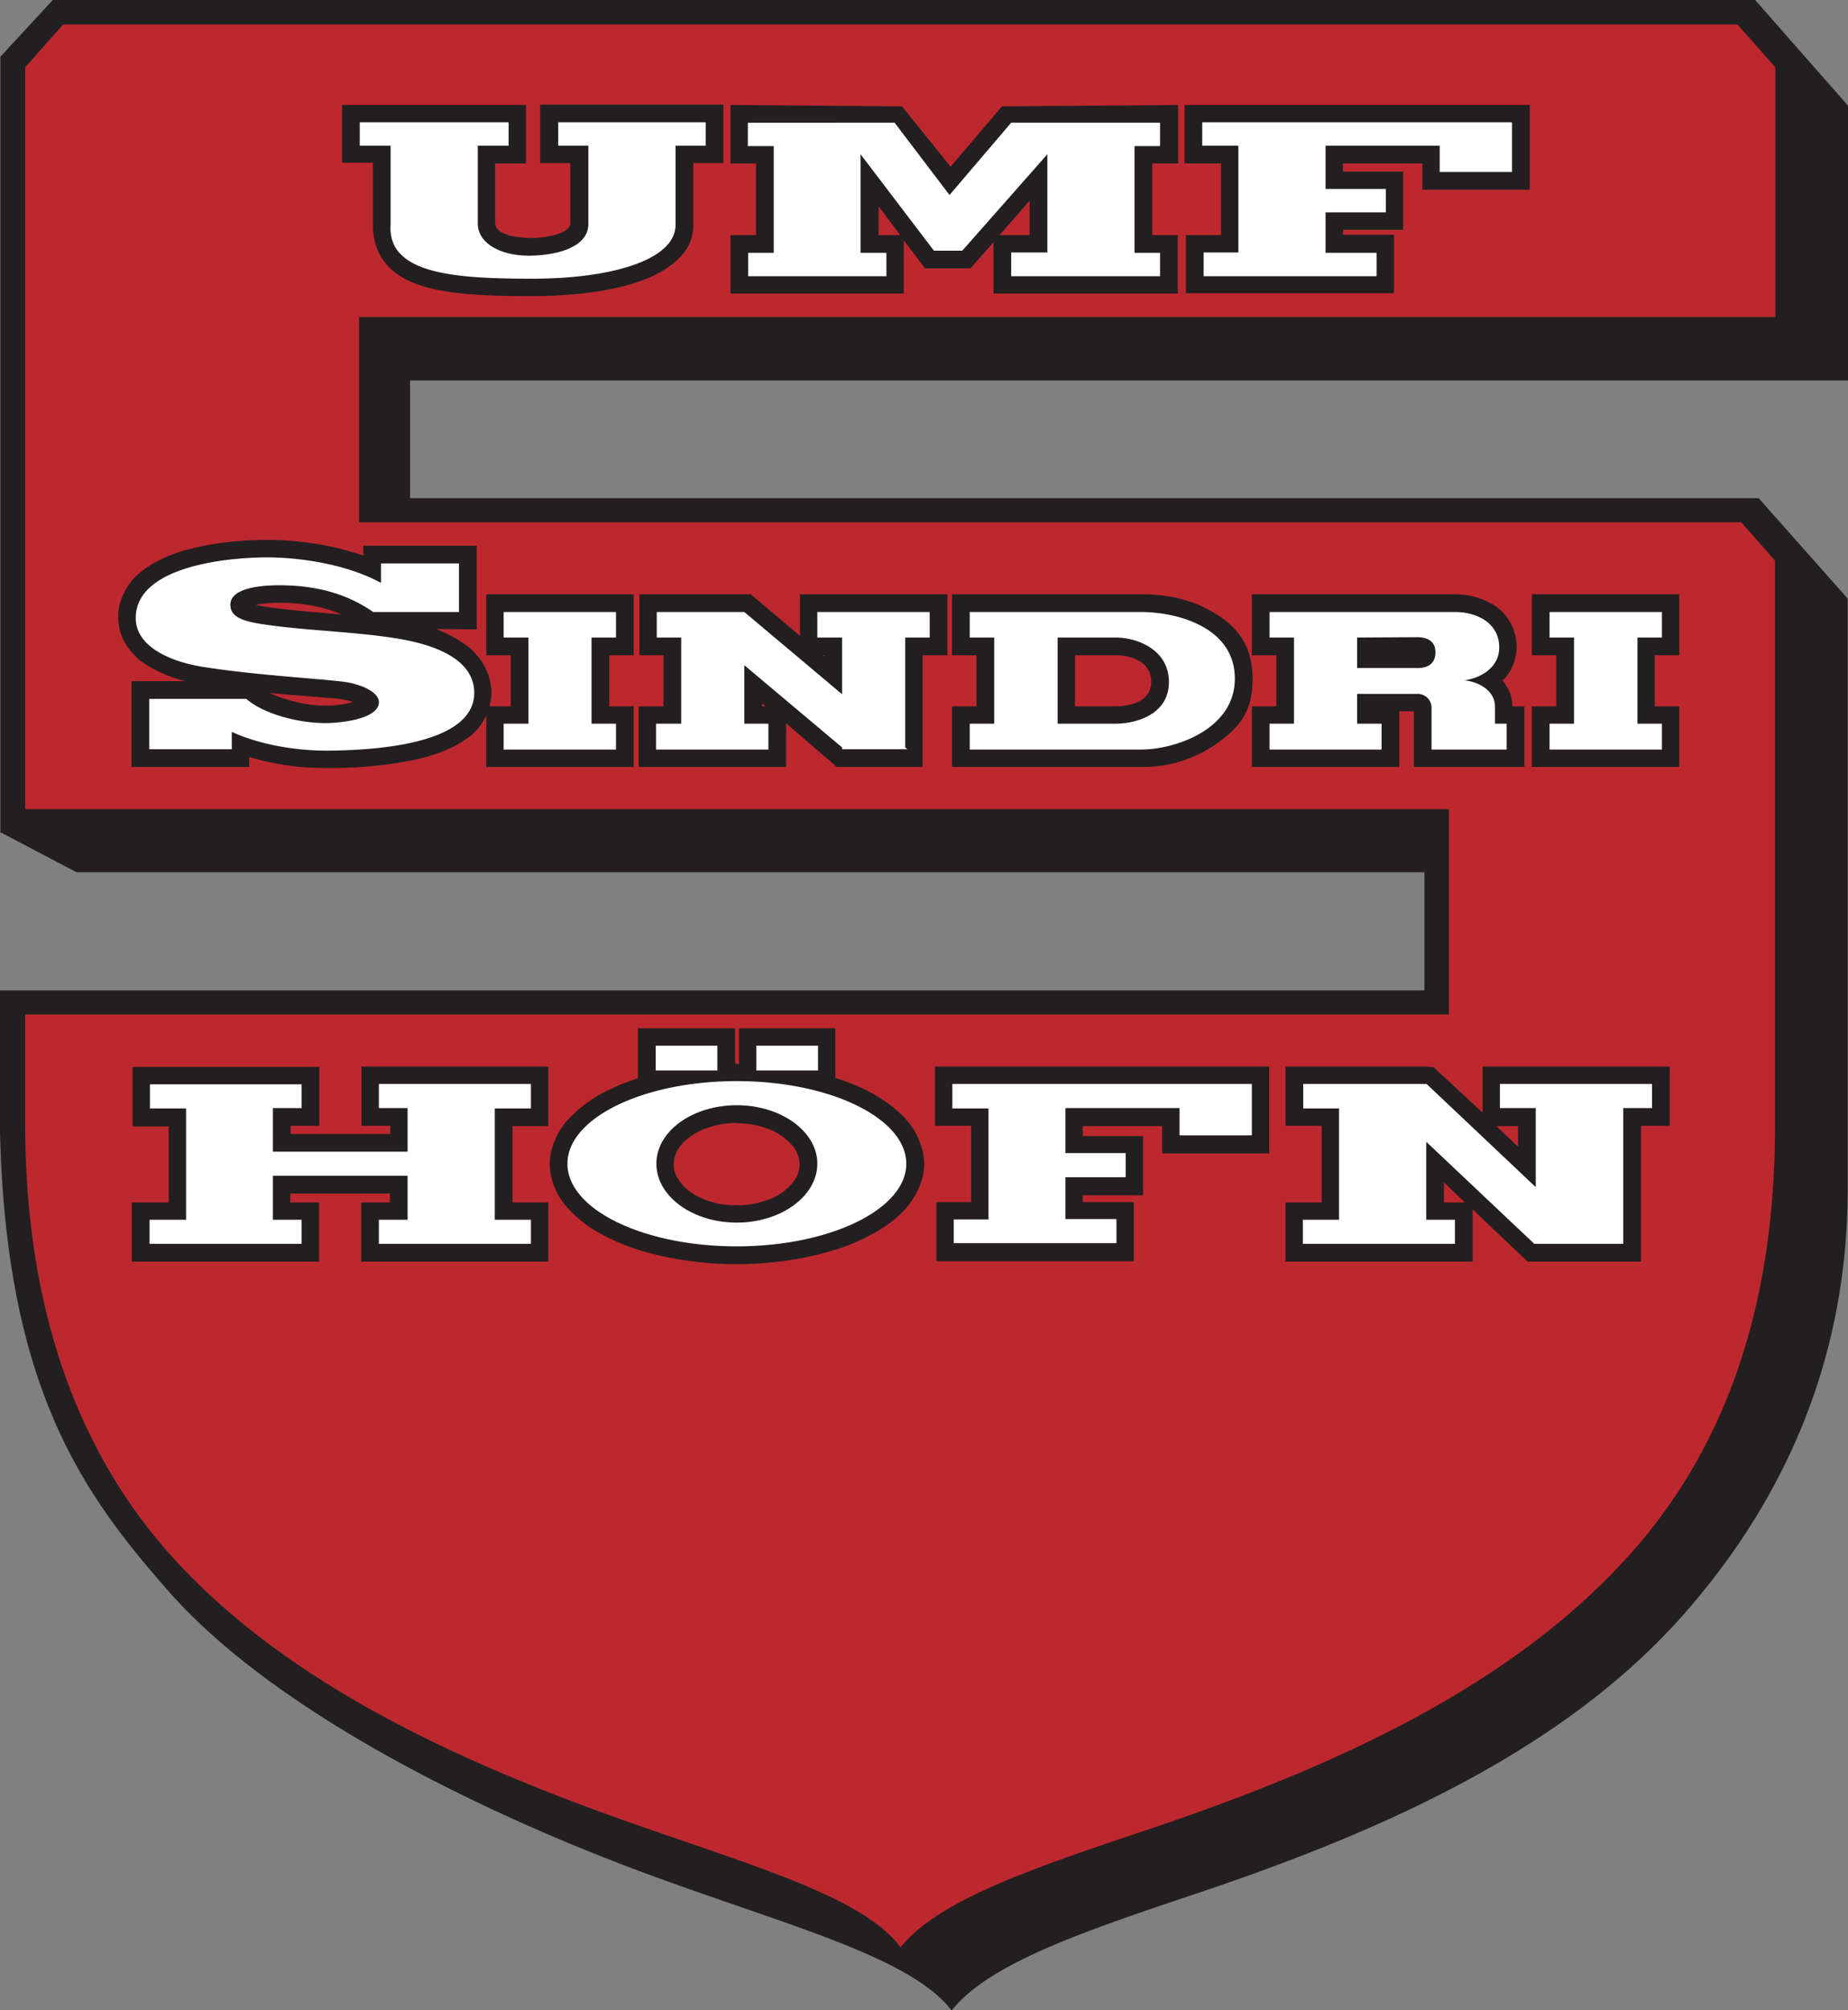
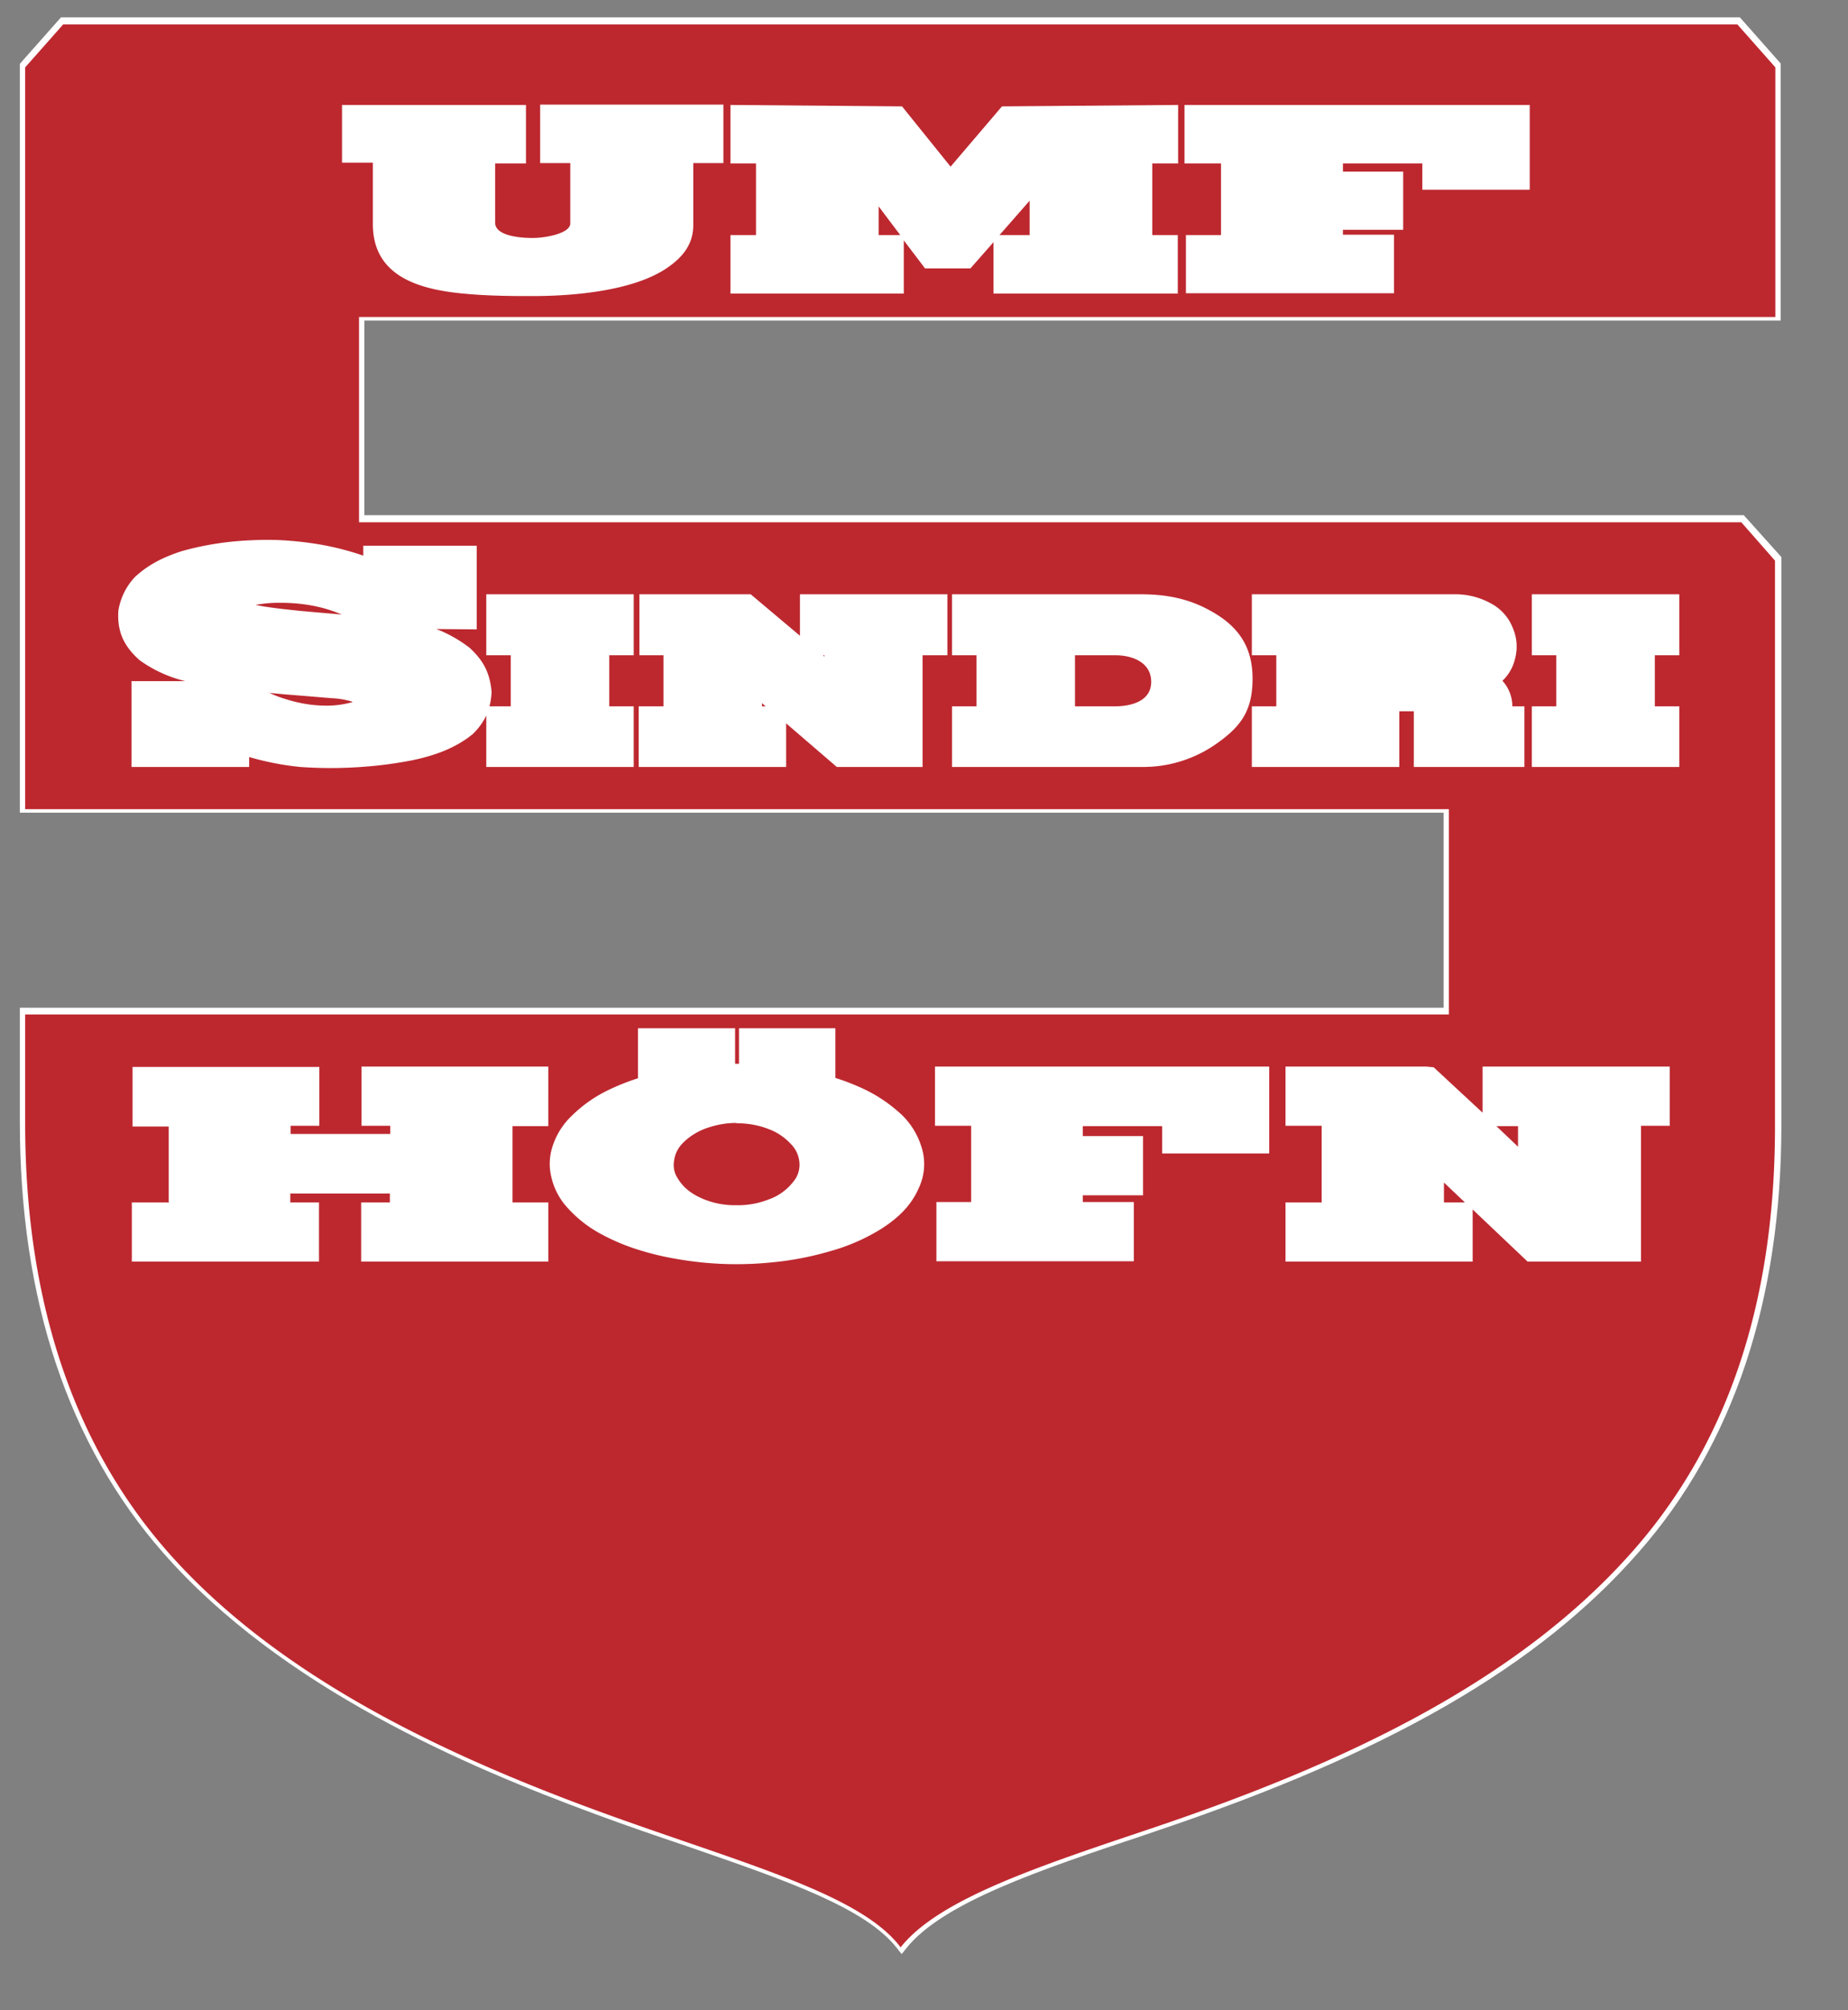
<svg xmlns="http://www.w3.org/2000/svg" viewBox="0 0 521.4 566.9">
  <rect x="0" y="0" width="521.4" height="566.9" fill="#808080" stroke="none" />
  <title>sindri</title>
-   <path d="M316.3-117.4v-72.5l-11.5-13H-168.9l-11.6,13.1V21.4H221.2V76.4H-180.5v32.2c0,50.1,13.6,91,40.5,121.6,33.5,38.1,85.5,60.2,121.8,73.6,8.9,3.3,17.4,6.2,25.7,9,28.4,9.8,50.8,17.5,59.6,29l1.2,1.5,1.2-1.5c10.2-13,38-22.3,67.4-32.1l2.9-1c66.1-22.2,108.2-46.5,136.5-78.8,26.7-30.4,40.2-71,40.2-120.4V-50.7L305.9-62.5H-83.3v-54.9Z" transform="translate(186.1 207.8)" fill="#fff" />
-   <path d="M-171.2-207.8H309.1l26.2,29.8v77.5H-70.4v33.2H310.1L335.2-39V127.7c0,50.6-20,89.9-46,119.5-32.5,37-81.5,60.1-135.9,78.4-31.5,10.6-60.1,19.9-70.9,33.6-11.7-15.2-46.3-23.9-85.9-38.5-42.1-15.5-103.7-44.1-135.1-79.8-24.8-28.2-47.6-59.5-47.6-138.6V71.5H215.8V38.2H-164.5L-186,26.9V-191.8l14.8-16ZM-78.7-48.9h22.1v13.7H-80.8c-5.2-3.6-12.7-7.1-24.2-7.5-5.3-.2-16.4.1-16.1,5.7.2,3.8,4.9,4.7,11.6,5.6,11.3,1.5,25.1,1.9,36.2,3.8,8.7,1.5,20.9,5.2,21,15.1C-52.2.8-75.3,3.7-93.1,3.9c-10.6.1-20.7-2.1-27.6-5.3V3.5H-144V-10.7h27.4c5.4,4.7,16.2,7.1,23.6,6.8,4.5-.2,13.5-1.4,13.8-5.7.2-2.8-4.6-5.3-10.5-6-7.8-.9-25.1-1.9-39-4.1-10.7-1.7-19.2-6.4-19.1-13.9.1-14.7,26.5-17,36.9-17s23.2,2.2,32.3,7.2v-5.5ZM196.8-28v8.6h17.2c2.1,0,4.9-.8,4.9-4.4s-2.9-4.3-5.2-4.3Zm0,15.9v8.4h6.9V3.6H172.1V-3.7H179V-28h-6.9v-7.2h52.3c6.2,0,12.5,3.1,12.5,10,0,5.3-4.6,8.5-9.9,9.3,2.8.1,8.7,2.2,8.7,7.4v4.8H239V3.6H217.8V-8.1a3.9,3.9,0,0,0-4.2-4ZM112.3-28V-3.7h16.2c6.3,0,15.3-2.8,15.2-11.9S134.6-28,128.7-28ZM135.7,3.6H87.5V-3.7h6.9V-28H87.5v-7.2h48.2c10.8,0,26.6,4.5,26.6,18.8s-16.8,20-26.6,20ZM275.9-28V-3.7h6.9V3.6H251.1V-3.7H258V-28h-6.9v-7.2h31.7V-28ZM6.1-35.2H23.9L51.5-12V-28H44.5v-7.2H76.2V-28H69.3V3l.6.5H51.5V3L23.9-20.2V-3.7h6.8V3.6H-1V-3.7H6.1V-28H-.8v-7.2ZM-19.2-28V-3.7h6.9V3.6H-44V-3.7H-37V-28H-44v-7.2h31.7V-28ZM27.3,87.1H44.7v7H27.3v-7Zm-28.4,0H16.3v7H-1.1v-7Zm22.9,10c26.4,0,47.8,10.5,47.8,23.3s-21.4,23.3-47.8,23.3S-26,133.3-26,120.4-4.6,97.1,21.8,97.1Zm0,6.8c12.5,0,22.7,7.4,22.7,16.5S34.3,137,21.8,137-.9,129.6-.9,120.4s10.2-16.5,22.7-16.5Zm-155.6,32.3h-10.1V143h42.9v-6.8h-8.1V123.8h38v12.4h-8.1V143h42.9v-6.8H-46.5V104.8h10.2V97.9H-79.2v6.8h8.1V117h-38V104.7h8.1V98h-42.8v6.8h10.2v31.5Zm381.1-31.5H237.1V97.9H280v6.8h-8.1V143H246.8l-30.5-28.8v22h8.1V143H181.5v-6.8h10.2V104.8H181.6V97.9h34.8L247.2,127V104.8ZM83,136.1h9.8V104.8H82.6V97.9h84.5v14.5H146.7v-7.7H114.5v12.7h17v6.8h-17v11.8h14.4v6.8H83v-6.8ZM-84.6-173.3h42v6.6h-8.7v21.9c0,5.8,6.8,9.3,15.1,9.1s16.1-2.8,16.1-8.9v-22.1h-8.5v-6.6H13v6.6H4.5v22.3c0,10.1-18.6,15.2-40.3,15.2s-41-1.2-40.1-15.2v-22.3h-8.7v-6.6ZM99.2-136.6h10.2v-27.7l-24,27.2h-8L56.7-164.3v27.8H64v6.6h-39v-6.6h7.2v-30.1H24.9v-6.6H66.3l15.5,20.4,17.4-20.4h42v6.6H134v30.1h7.2v6.6h-42v-6.6Zm54.3,0h9.8v-30.1H153.1v-6.6h87.4v14H220.1v-7.4H187.9v12.2h17v6.6h-17v11.4h14.4v6.6H153.5v-6.6Z" transform="translate(186.1 207.8)" fill="#231f20" fill-rule="evenodd" />
+   <path d="M316.3-117.4v-72.5l-11.5-13H-168.9l-11.6,13.1V21.4H221.2V76.4H-180.5v32.2c0,50.1,13.6,91,40.5,121.6,33.5,38.1,85.5,60.2,121.8,73.6,8.9,3.3,17.4,6.2,25.7,9,28.4,9.8,50.8,17.5,59.6,29l1.2,1.5,1.2-1.5c10.2-13,38-22.3,67.4-32.1l2.9-1c66.1-22.2,108.2-46.5,136.5-78.8,26.7-30.4,40.2-71,40.2-120.4V-50.7L305.9-62.5H-83.3v-54.9" transform="translate(186.1 207.8)" fill="#fff" />
  <path d="M-168.2-200.9H304.1l10.7,12.1v70.4H-84.8v57.9H305.2l9.5,10.8V109.9c0,50.6-13.9,89.9-39.9,119.5-32.5,37-81.5,60.1-135.9,78.4-31.5,10.6-60.1,19.9-70.9,33.6C56.5,326,21.8,317.3-17.8,302.8c-42.1-15.5-89.8-37.4-121.2-73.2C-163.7,201.4-179,162.1-179,109V78.3H222.7V20.4H-179V-188.8l10.8-12.2Zm57.9,188.4a30.1,30.1,0,0,0,4.6,1.8A40.7,40.7,0,0,0-100-9.3a36,36,0,0,0,6.7.5,26.4,26.4,0,0,0,6.3-.9h.4L-87-10a23.9,23.9,0,0,0-5.6-.9l-7.2-.6-6.2-.5-4.3-.4Zm20.6-22a41.1,41.1,0,0,0-5.2-1.8,44,44,0,0,0-6.5-1.2,51.9,51.9,0,0,0-5.8-.3,36,36,0,0,0-6.8.6h0c2.4.5,4.8.8,7.2,1.1l5.5.6,5.7.5,5.8.5ZM244-8.6V8.5H212.8V-7.2h-4.1V8.5H167.1V-8.6h6.9V-23h-6.9V-40.2h57.3a20.6,20.6,0,0,1,10,2.5,13.3,13.3,0,0,1,6.4,7.2,13,13,0,0,1,.6,8.3,12.5,12.5,0,0,1-3.6,6.4,10.7,10.7,0,0,1,2.8,7.2ZM117.2-23V-8.6h11.2c4.6,0,10.3-1.4,10.3-6.9S133.4-23,128.6-23ZM135.8,8.5H82.5V-8.6h6.9V-23H82.5V-40.2h53.3c7.1,0,13.5,1.2,19.7,4.7,7.8,4.3,11.8,10.1,11.8,19.1s-3.3,13.4-9.7,18a35.9,35.9,0,0,1-21.7,6.9ZM280.8-23V-8.6h6.9V8.5H246.1V-8.6h6.9V-23h-6.9V-40.2h41.6V-23ZM25.7-40.2,39.6-28.5V-40.2H81.2V-23H74.2V8.5H50L35.7-3.8V8.5H-5.9V-8.6H1.1V-23H-5.7V-40.2ZM46.1-23l.4.4V-23ZM29.9-8.6l-1-.9v.9ZM-14.2-23V-8.6h6.9V8.5H-48.9V-6A18.2,18.2,0,0,1-52.8-.7l-1.3,1c-4.8,3.4-10,5.1-15.6,6.3A116.1,116.1,0,0,1-84.2,8.5a121.1,121.1,0,0,1-17.2,0,79.3,79.3,0,0,1-14.4-2.8V8.5H-149V-15.7h15.2a36.6,36.6,0,0,1-12.9-5.9c-4.4-3.9-6.4-8-6-14a18,18,0,0,1,4.7-9.5c3.9-3.6,8.3-5.7,13.3-7.3a84.1,84.1,0,0,1,14.6-2.7,102.3,102.3,0,0,1,12.3-.4,95.9,95.9,0,0,1,12.2,1.3,80,80,0,0,1,12,3.1v-2.8h32v23.6L-63-30.4a37.3,37.3,0,0,1,9.4,5.3c3.9,3.6,5.7,7,6.2,12.4A19.3,19.3,0,0,1-48-8.6h6V-23h-6.9V-40.2H-7.3V-23ZM49.6,96.2A63,63,0,0,1,56,98.6a41.9,41.9,0,0,1,11.2,7,21.2,21.2,0,0,1,6.6,9.8,15.8,15.8,0,0,1-.6,11.7c-2.2,5.1-5.8,8.5-10.4,11.5A55.2,55.2,0,0,1,48,145.1a87,87,0,0,1-16.1,3.1,99.7,99.7,0,0,1-12.7.5,98.6,98.6,0,0,1-14.7-1.5,79,79,0,0,1-11-2.7,57.2,57.2,0,0,1-9.5-4A34.7,34.7,0,0,1-26,132.8a19,19,0,0,1-4.6-8.9,15.6,15.6,0,0,1,.4-8.4,20.5,20.5,0,0,1,5.4-8.6,38.2,38.2,0,0,1,10.6-7.4,62.5,62.5,0,0,1,8.1-3.2V82.2H21.3v10h1.1v-10H49.6V96.2ZM21.8,108.9a24.2,24.2,0,0,0-7.4,1.1,18.3,18.3,0,0,0-5.8,2.8c-2.4,1.8-4.1,3.7-4.5,6.7a6.8,6.8,0,0,0,1,5c1.8,3,4.4,4.7,7.6,6a23.4,23.4,0,0,0,9,1.6,23.6,23.6,0,0,0,9-1.6,15.1,15.1,0,0,0,7-5,7.4,7.4,0,0,0,1.7-5.9,8.3,8.3,0,0,0-2.5-4.9,16,16,0,0,0-6.2-4.1,24,24,0,0,0-9-1.6Zm-160.6,22.4h-10.1V148h52.8V131.3h-8.1v-2.5h28.1v2.5h-8.1V148h52.8V131.3H-41.5V109.8h10.1V93H-84.1v16.7h8.1V112h-28.1v-2.3h8.1V93.1h-52.7v16.8h10.2v21.5Zm371-25.3V93h52.8v16.7h-8.1V148h-32l-15.5-14.7V148H176.6V131.3h10.2V109.7H176.6V93h39.8l2,.2L232.2,106Zm-5,25.3-5.9-5.6v5.6Zm8.9-21.5,6.1,5.8v-5.8Zm-158,21.4h9.8V109.7H77.7V93H172v24.5H141.8v-7.7H119.4v2.8h17v16.7h-17v1.9h14.4v16.7H78.1V131.1ZM-89.6-178.2h51.9v16.5h-8.7V-145c0,4,8.1,4.4,11.3,4.3s9.9-1.3,9.9-4.1v-17h-8.5v-16.5H18v16.5H9.5v17.5c0,5.5-3.1,9.1-7.3,12-10,6.9-28.1,8-38,8-4.9,0-12.4,0-19.5-.7-13-1.2-25.6-5.1-25.6-19.6v-17.3h-8.7v-16.5ZM95.9-141.5h8.5v-9.7l-8.5,9.7Zm-1.6,1.9-6.6,7.5H74.9l-6-7.9v15H20v-16.5h7.2v-20.2H20v-16.5l48.4.4,13.7,17,14.5-17,49.7-.4v16.5H139v20.2h7.2v16.5h-52v-14.6Zm-26.4-1.9-6.1-8.1v8.1Zm80.7,0h9.8v-20.2H148.1v-16.5h97.4v23.9H215.2v-7.4H192.8v2.3h17V-143h-17v1.4h14.4v16.5H148.5v-16.5Z" transform="translate(186.1 207.8)" fill="#bd282f" fill-rule="evenodd" />
</svg>